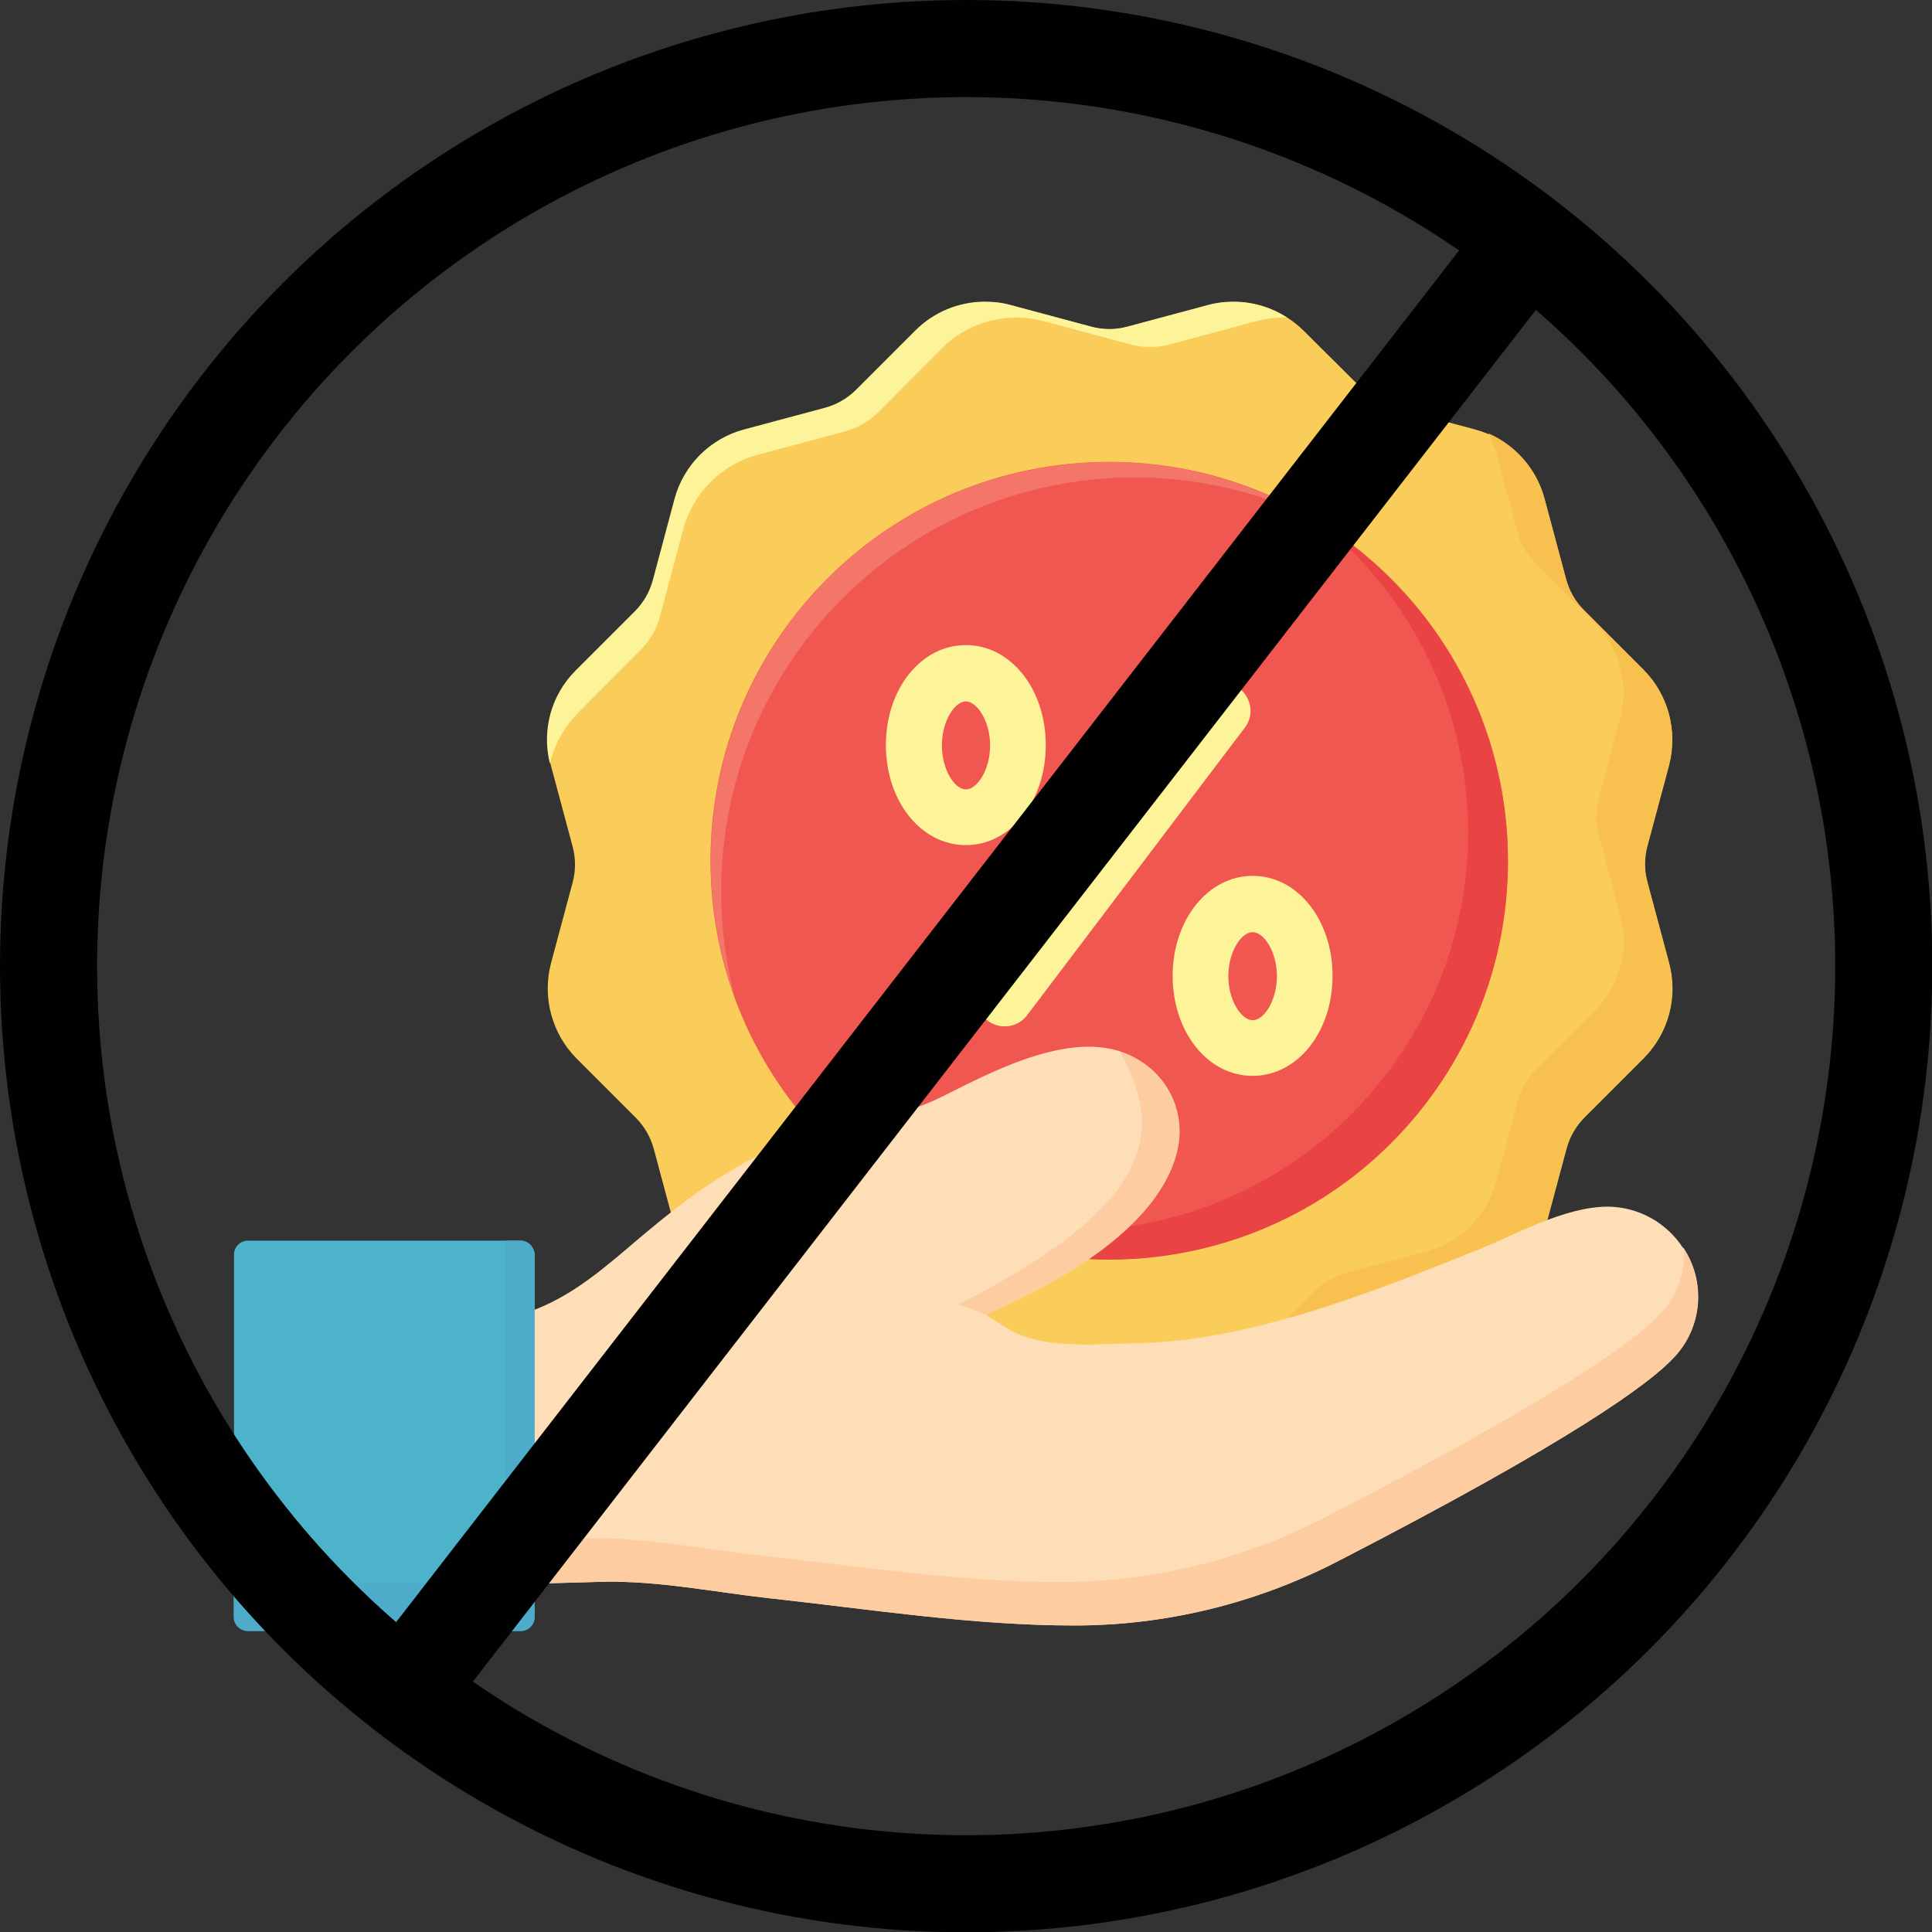
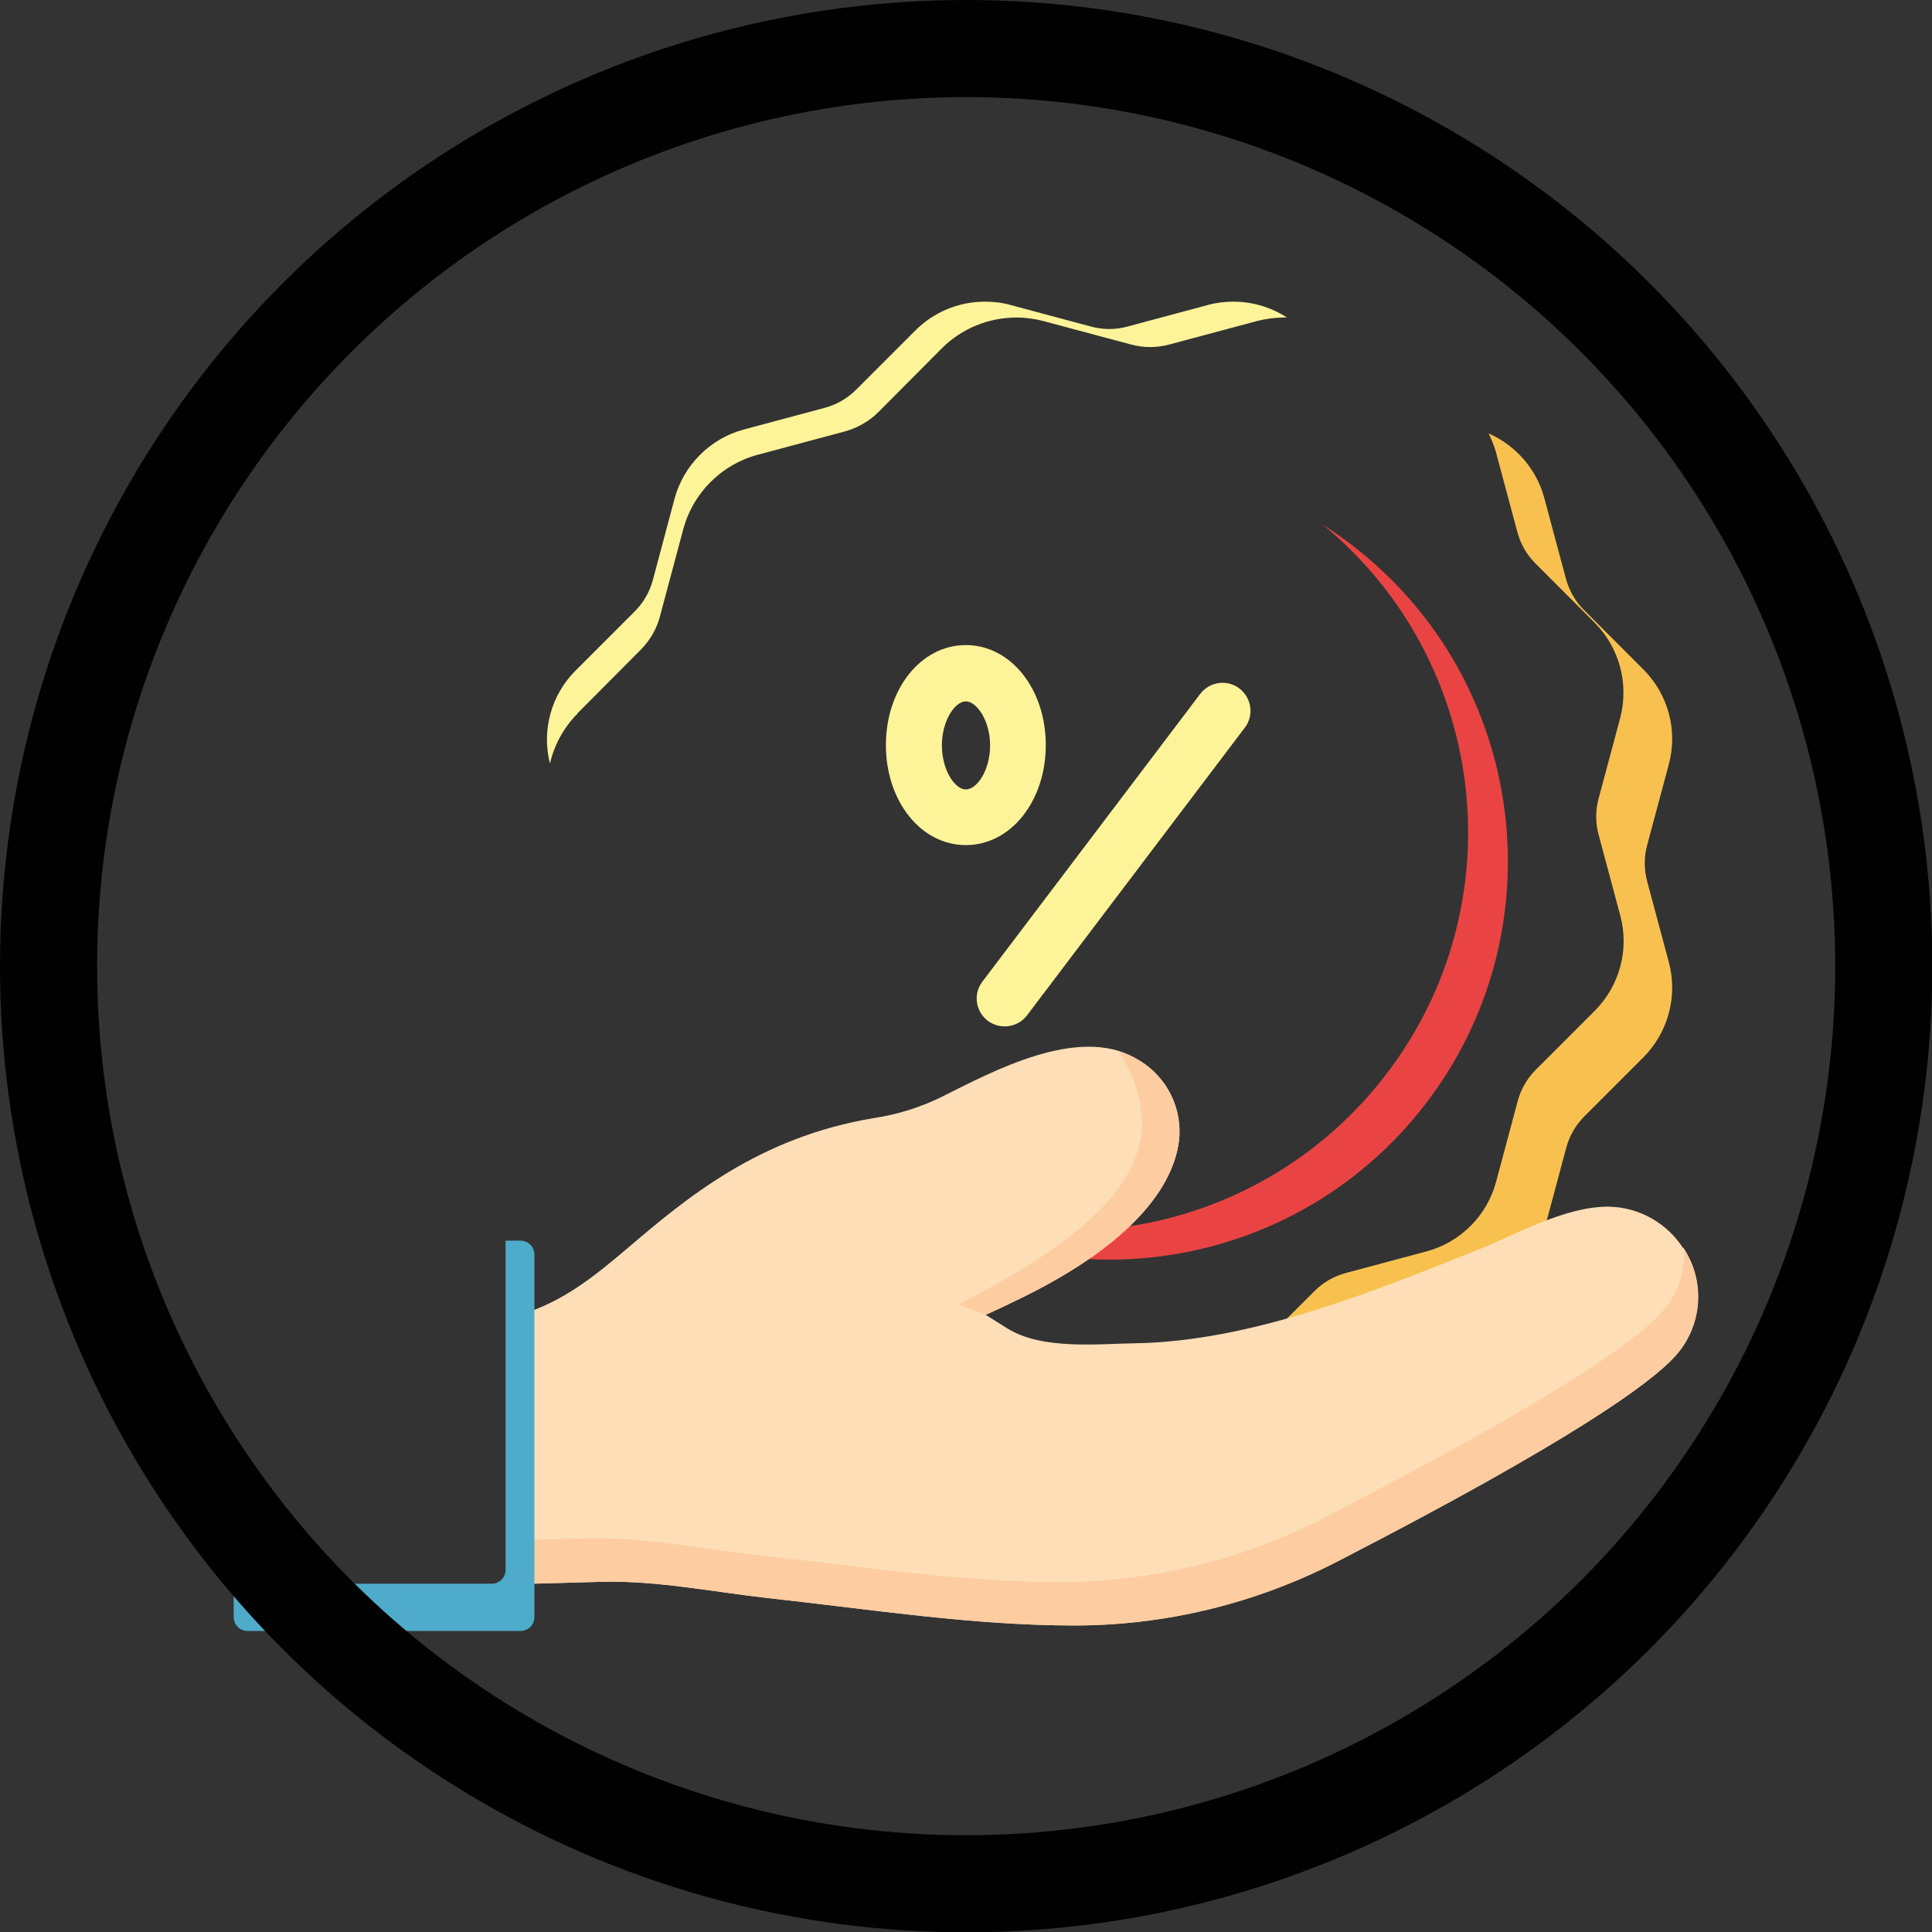
<svg xmlns="http://www.w3.org/2000/svg" id="Layer_2" data-name="Layer 2" viewBox="0 0 59.69 59.69">
  <rect x="0" y="0" width="59.69" height="59.69" fill="#333333" stroke="none" />
  <defs>
    <style>
      .cls-1 {
        fill: none;
        stroke: #010101;
        stroke-miterlimit: 10;
        stroke-width: 3px;
      }

      .cls-2 {
        fill: #4cb3ca;
      }

      .cls-2, .cls-3, .cls-4, .cls-5, .cls-6, .cls-7, .cls-8, .cls-9, .cls-10, .cls-11 {
        stroke-width: 0px;
      }

      .cls-3 {
        fill: #fdf499;
      }

      .cls-4 {
        fill: #fddeb7;
      }

      .cls-5 {
        fill: #facd5a;
      }

      .cls-6 {
        fill: #e94443;
      }

      .cls-7 {
        fill: #fdcca1;
      }

      .cls-8 {
        fill: #f8c14f;
      }

      .cls-9 {
        fill: #f37668;
      }

      .cls-10 {
        fill: #f15751;
      }

      .cls-11 {
        fill: #4eabca;
      }
    </style>
  </defs>
  <g id="Layer_1-2" data-name="Layer 1">
    <g>
      <g>
-         <path class="cls-5" d="M30.45,44.08c-.8,0-1.57-.32-2.14-.88l-1.83-1.83c-.27-.27-.6-.46-.97-.56l-2.5-.67c-1.04-.28-1.86-1.1-2.14-2.14l-.67-2.5c-.1-.37-.29-.7-.56-.97l-1.83-1.83c-.76-.77-1.06-1.88-.79-2.93l.67-2.5c.1-.37.1-.75,0-1.12l-.67-2.5c-.28-1.05.02-2.16.78-2.93l1.83-1.83c.27-.27.46-.6.56-.97l.67-2.5c.28-1.05,1.1-1.86,2.14-2.14l2.5-.67c.37-.1.7-.29.97-.56l1.83-1.83c.57-.57,1.34-.89,2.15-.89.26,0,.52.03.78.1l2.5.67c.37.1.75.1,1.12,0l2.5-.67c.26-.07.52-.1.78-.1.8,0,1.57.32,2.14.88l1.84,1.83c.27.27.6.46.97.56l2.5.67c1.04.28,1.86,1.1,2.14,2.14l.67,2.5c.1.37.29.7.56.97l1.83,1.83c.76.77,1.06,1.88.79,2.93l-.67,2.5c-.1.37-.1.75,0,1.12l.67,2.5c.28,1.05-.02,2.16-.78,2.93l-1.83,1.83c-.27.27-.46.6-.56.97l-.67,2.5c-.28,1.04-1.1,1.86-2.14,2.14l-2.5.67c-.37.1-.7.29-.97.56l-1.83,1.83c-.57.57-1.34.89-2.15.89-.26,0-.52-.03-.78-.1l-2.5-.67c-.37-.1-.75-.1-1.12,0l-2.5.67c-.26.07-.52.1-.78.1h0Z" />
        <path class="cls-3" d="M17.83,22.05l1.96-1.97c.29-.29.5-.65.6-1.04l.72-2.69c.3-1.12,1.18-2,2.3-2.3l2.69-.72c.39-.11.75-.31,1.04-.6l1.96-1.97c.61-.61,1.44-.95,2.31-.95.28,0,.56.04.83.11l2.69.72c.4.11.81.11,1.21,0l2.69-.72c.27-.07.56-.11.84-.11.03,0,.06,0,.09,0-.49-.32-1.07-.49-1.65-.49-.26,0-.53.03-.78.1l-2.5.67c-.37.1-.75.1-1.12,0l-2.5-.67c-.25-.07-.51-.1-.78-.1-.81,0-1.58.32-2.15.89l-1.83,1.83c-.27.27-.6.46-.97.56l-2.5.67c-1.04.28-1.86,1.1-2.14,2.14l-.67,2.51c-.1.37-.29.7-.56.97l-1.83,1.83c-.75.75-1.05,1.84-.79,2.87.14-.59.43-1.12.86-1.55h0Z" />
        <path class="cls-8" d="M51.56,29.73l-.67-2.5c-.1-.37-.1-.75,0-1.12l.67-2.5c.28-1.05-.02-2.16-.79-2.93l-1.83-1.83c-.27-.27-.46-.6-.56-.97l-.67-2.5c-.24-.89-.88-1.62-1.72-1.99.09.18.16.36.22.55l.67,2.5c.1.37.29.7.56.97l1.83,1.83c.76.77,1.06,1.88.79,2.93l-.67,2.5c-.1.37-.1.75,0,1.12l.67,2.5c.28,1.05-.02,2.16-.78,2.93l-1.83,1.83c-.27.27-.46.6-.56.97l-.67,2.5c-.28,1.04-1.1,1.86-2.14,2.14l-2.5.67c-.37.1-.7.29-.97.56l-1.83,1.83c-.57.57-1.34.89-2.15.89-.26,0-.52-.03-.78-.1l-2.5-.67c-.37-.1-.75-.1-1.12,0l-2.5.67c-.26.07-.52.1-.78.1-.62,0-1.23-.19-1.75-.55l1.11,1.11c.57.56,1.34.88,2.14.88.26,0,.53-.03.78-.1l2.5-.67c.37-.1.75-.1,1.12,0l2.5.67c.25.07.51.1.78.1.81,0,1.58-.32,2.15-.89l1.83-1.83c.27-.27.6-.46.97-.56l2.5-.67c1.04-.28,1.86-1.1,2.14-2.14l.67-2.5c.1-.37.29-.7.56-.97l1.83-1.83c.76-.77,1.06-1.88.78-2.93h0Z" />
-         <path class="cls-10" d="M34.27,38.91c-6.8,0-12.32-5.51-12.32-12.32,0-6.8,5.51-12.32,12.32-12.32,6.8,0,12.32,5.51,12.32,12.32h0c0,6.8-5.52,12.31-12.32,12.32Z" />
-         <path class="cls-9" d="M22.28,27.54c0-7.06,5.71-12.78,12.77-12.79,1.87,0,3.72.41,5.41,1.2-5.88-3.42-13.42-1.43-16.83,4.45-1.84,3.17-2.18,6.99-.92,10.43-.29-1.08-.43-2.18-.43-3.3h0Z" />
+         <path class="cls-9" d="M22.28,27.54h0Z" />
        <path class="cls-6" d="M40.82,16.17c5.27,4.29,6.07,12.05,1.77,17.32-3.93,4.82-10.84,5.96-16.1,2.65,5.26,4.3,13.02,3.52,17.32-1.74,4.3-5.26,3.52-13.02-1.74-17.32-.4-.33-.82-.63-1.25-.9Z" />
        <g>
-           <path class="cls-3" d="M38.7,27.06c-1.38,0-2.47,1.36-2.47,3.09s1.08,3.09,2.47,3.09,2.47-1.36,2.47-3.09-1.08-3.09-2.47-3.09h0ZM38.7,31.52c-.34,0-.75-.6-.75-1.36s.4-1.36.75-1.36.75.6.75,1.36-.4,1.36-.75,1.36Z" />
          <path class="cls-3" d="M32.31,23.02c0-1.73-1.08-3.09-2.47-3.09s-2.47,1.36-2.47,3.09,1.08,3.09,2.47,3.09,2.47-1.36,2.47-3.09ZM29.84,24.39c-.34,0-.74-.6-.74-1.36s.4-1.36.74-1.36.75.6.75,1.36-.4,1.36-.75,1.36Z" />
          <path class="cls-3" d="M38.29,21.27c-.38-.29-.92-.21-1.21.17l-6.73,8.89c-.29.38-.21.92.17,1.21.38.28.92.21,1.21-.17l6.73-8.89c.29-.38.21-.92-.17-1.21,0,0,0,0,0,0h0Z" />
        </g>
        <path class="cls-4" d="M52,38.56c-.51-.79-1.38-1.27-2.32-1.28-1.36,0-2.87.88-4.11,1.37-3.27,1.31-6.98,2.79-10.47,2.85-1.2.02-2.91.21-3.98-.46l-.67-.42.72-.34c4.46-2.08,5.21-4.16,5.27-5.21.05-1-.5-1.93-1.38-2.39-1.78-.99-4.37.41-5.97,1.21-.65.32-1.35.54-2.07.65-3.59.59-5.83,2.49-7.64,4.03-1,.85-2,1.66-3.29,2.04,0,0,0,8.32.01,8.33l2.51-.07c1.73-.04,3.46.32,5.18.51,3.11.34,6.27.84,9.41.84,2.82,0,5.6-.68,8.11-1.97,7.26-3.74,9.68-5.51,10.43-6.33.86-.93.97-2.32.27-3.37h0Z" />
        <path class="cls-7" d="M31.17,40.29c4.46-2.08,5.21-4.16,5.27-5.21.03-1.18-.72-2.23-1.84-2.58,1.37,2.41,1.12,4.71-4.99,7.8l.86.32.71-.33Z" />
        <path class="cls-7" d="M52.03,38.6c.04.73-.22,1.44-.72,1.98-.75.82-3.17,2.59-10.43,6.33-2.51,1.29-5.29,1.96-8.11,1.97-3.14,0-6.29-.5-9.41-.84-1.72-.19-3.45-.55-5.18-.51l-2.09.05c0,.81,0,1.36,0,1.36l2.51-.07c1.73-.04,3.46.32,5.18.51,3.11.34,6.27.84,9.41.84,2.82,0,5.6-.68,8.11-1.97,7.26-3.74,9.68-5.51,10.43-6.33.85-.91.97-2.29.29-3.33h0Z" />
-         <rect class="cls-2" x="7.23" y="38.33" width="9.29" height="12.06" rx=".43" ry=".43" />
        <path class="cls-11" d="M16.09,38.33h-.47v10.17c0,.24-.19.43-.43.43h-7.97v1.03c0,.24.19.43.43.43h8.43c.24,0,.43-.19.43-.43v-11.2c0-.24-.19-.43-.43-.43Z" />
      </g>
      <circle class="cls-1" cx="29.85" cy="29.85" r="28.35" />
-       <line class="cls-1" x1="47.2" y1="7.45" x2="12.49" y2="52.24" />
    </g>
  </g>
</svg>